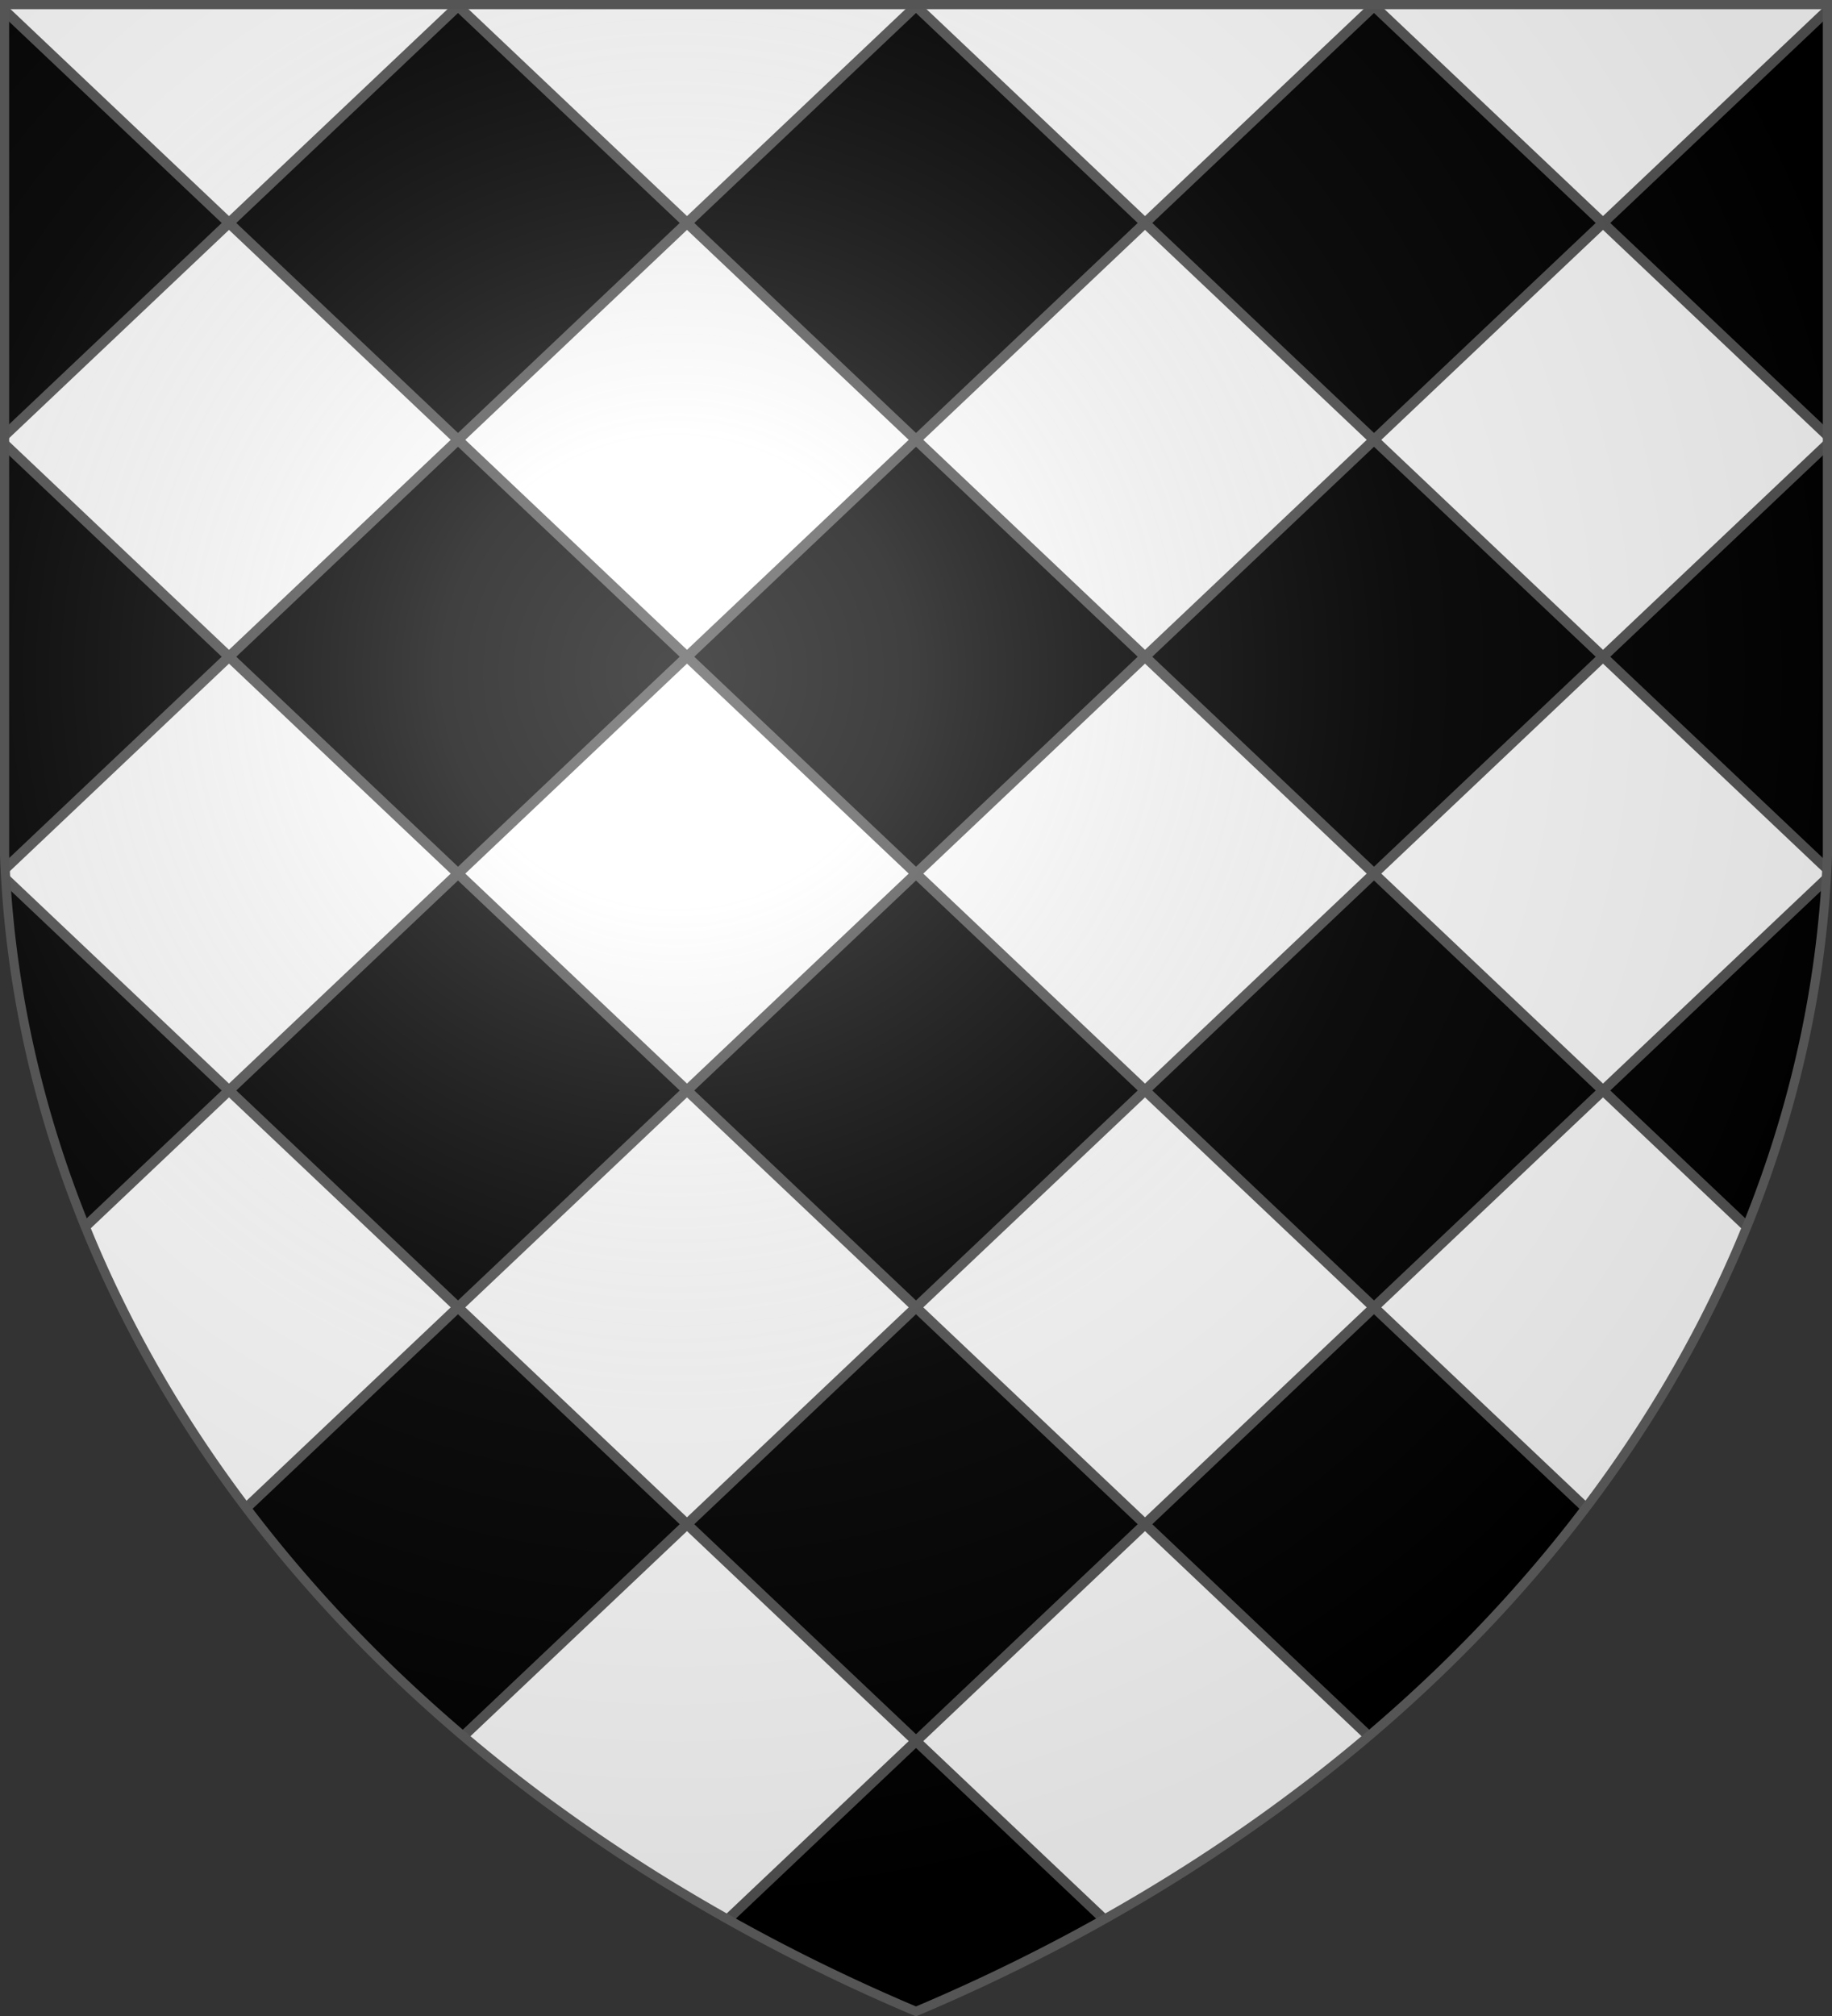
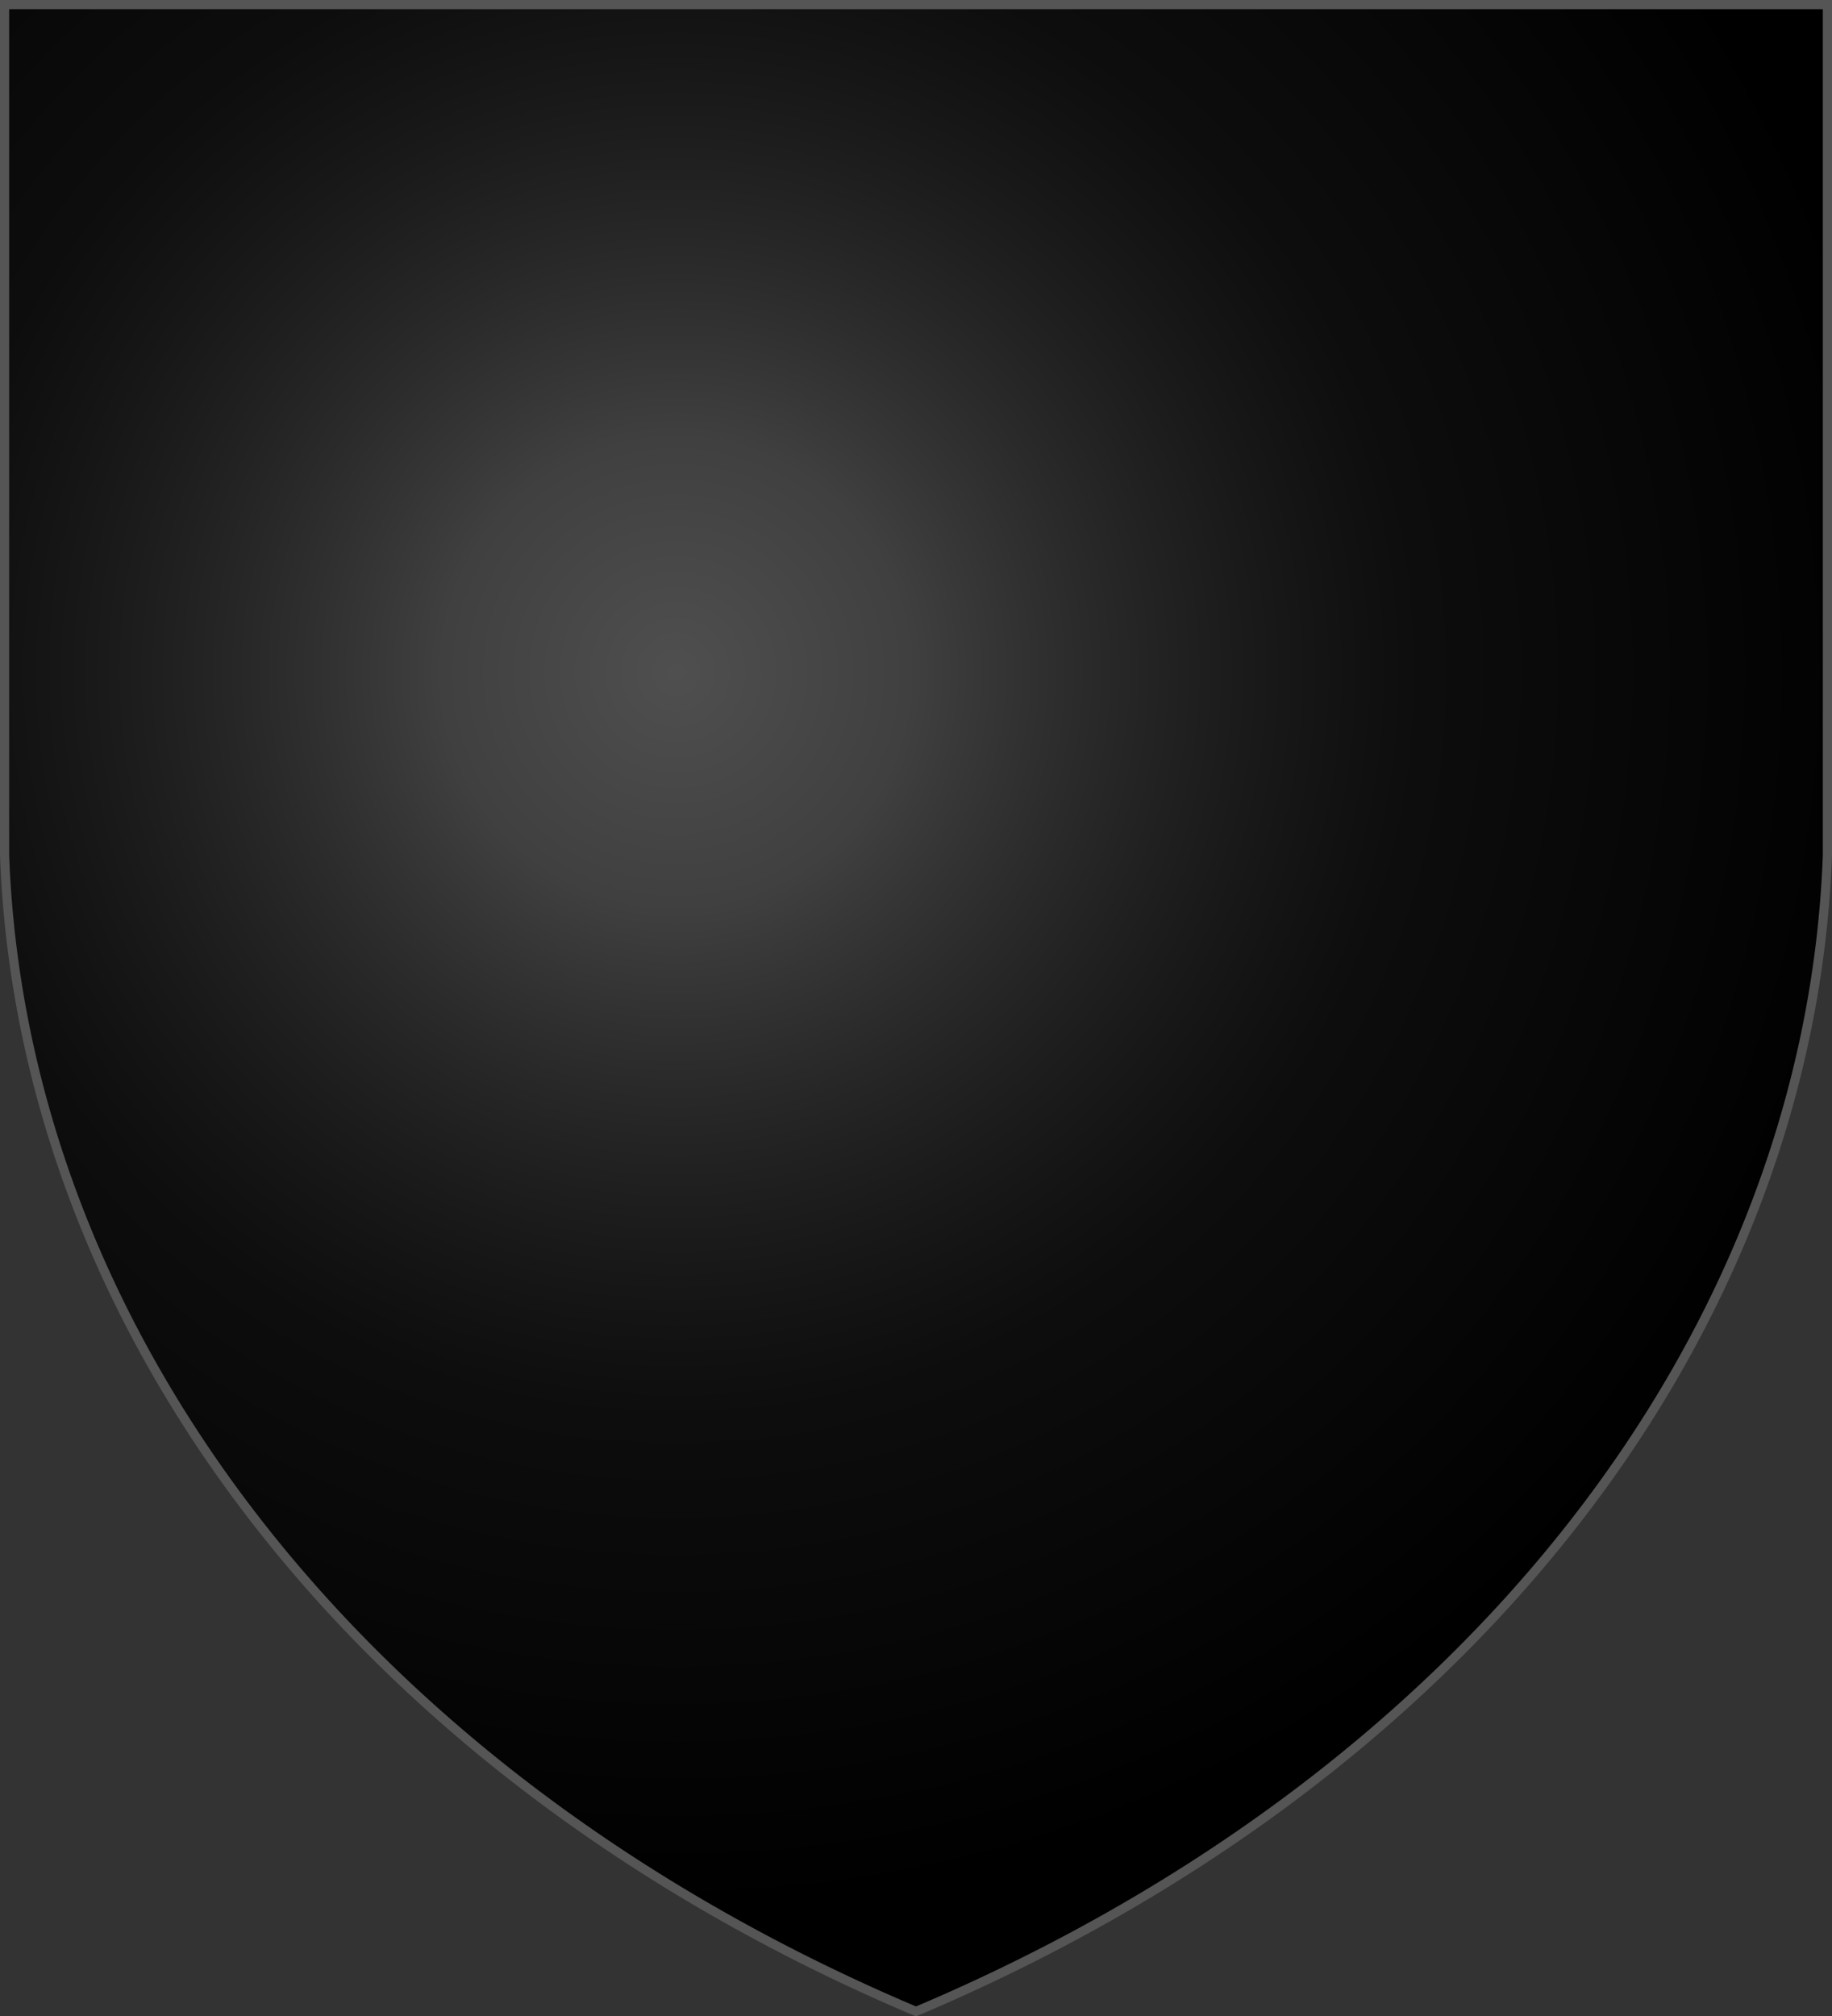
<svg xmlns="http://www.w3.org/2000/svg" xmlns:xlink="http://www.w3.org/1999/xlink" width="600" height="660" stroke="#555">
  <rect width="100%" height="100%" fill="#333333" stroke="none" />
  <defs>
    <radialGradient id="e" cx="221" cy="226" r="300" gradientTransform="translate(-77 -85)scale(1.35)" gradientUnits="userSpaceOnUse">
      <stop offset="0" stop-color="#fff" stop-opacity=".31" />
      <stop offset=".19" stop-color="#fff" stop-opacity=".25" />
      <stop offset=".6" stop-color="#666" stop-opacity=".13" />
      <stop offset="1" stop-opacity=".13" />
    </radialGradient>
    <clipPath id="b">
      <path id="a" d="M1.5 1.5h597V280A570 445 0 0 1 300 658.5 570 445 0 0 1 1.5 280Z" />
    </clipPath>
  </defs>
  <use xlink:href="#a" />
  <g clip-path="url(#b)">
    <g transform="matrix(75 0 0 71 0 2)">
-       <path id="c" fill="#fff" stroke-width=".045" d="m0 0 1-1 1 1-1 1zm0 2 1-1 1 1-1 1zm0 2 1-1 1 1-1 1zm0 2 1-1 1 1-1 1zm0 2 1-1 1 1-1 1zm0 2 1-1 1 1-1 1z" />
      <g id="d">
        <use xlink:href="#c" x="2" />
        <use xlink:href="#c" x="4" />
        <use xlink:href="#c" x="6" />
      </g>
      <use xlink:href="#d" x="6" />
    </g>
  </g>
  <use xlink:href="#a" fill="url(#e)" stroke-width="3" />
</svg>